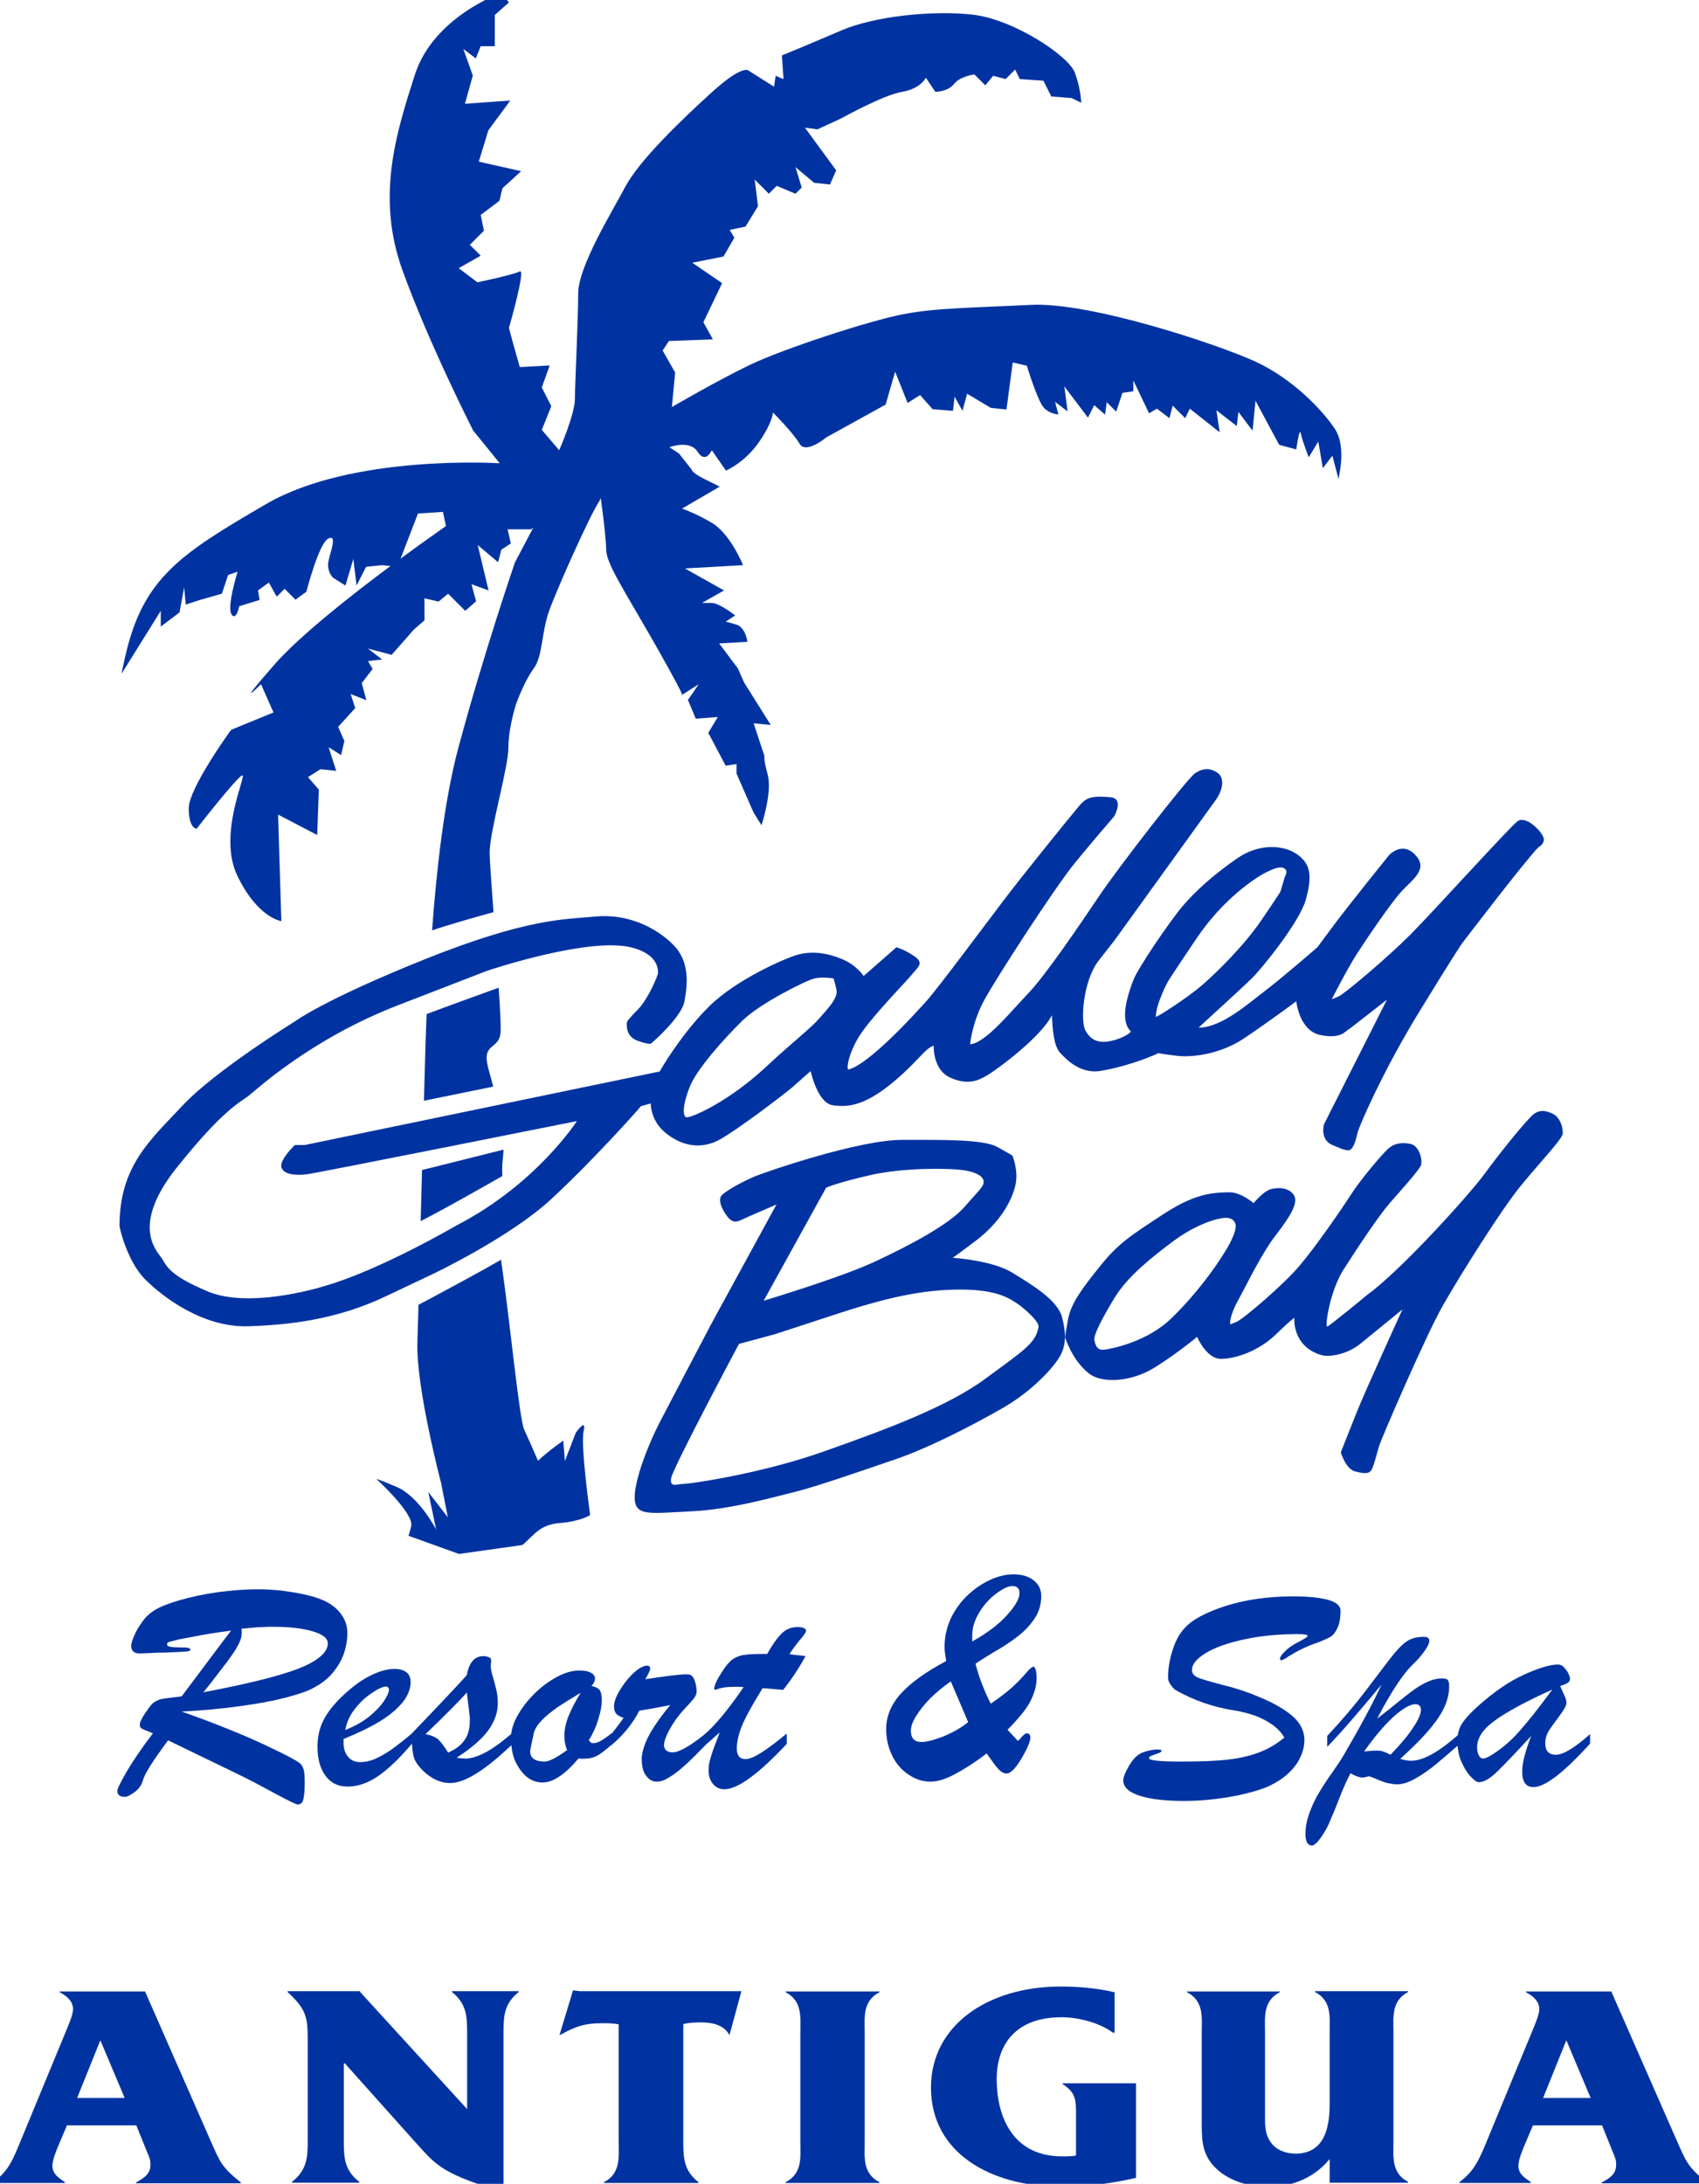
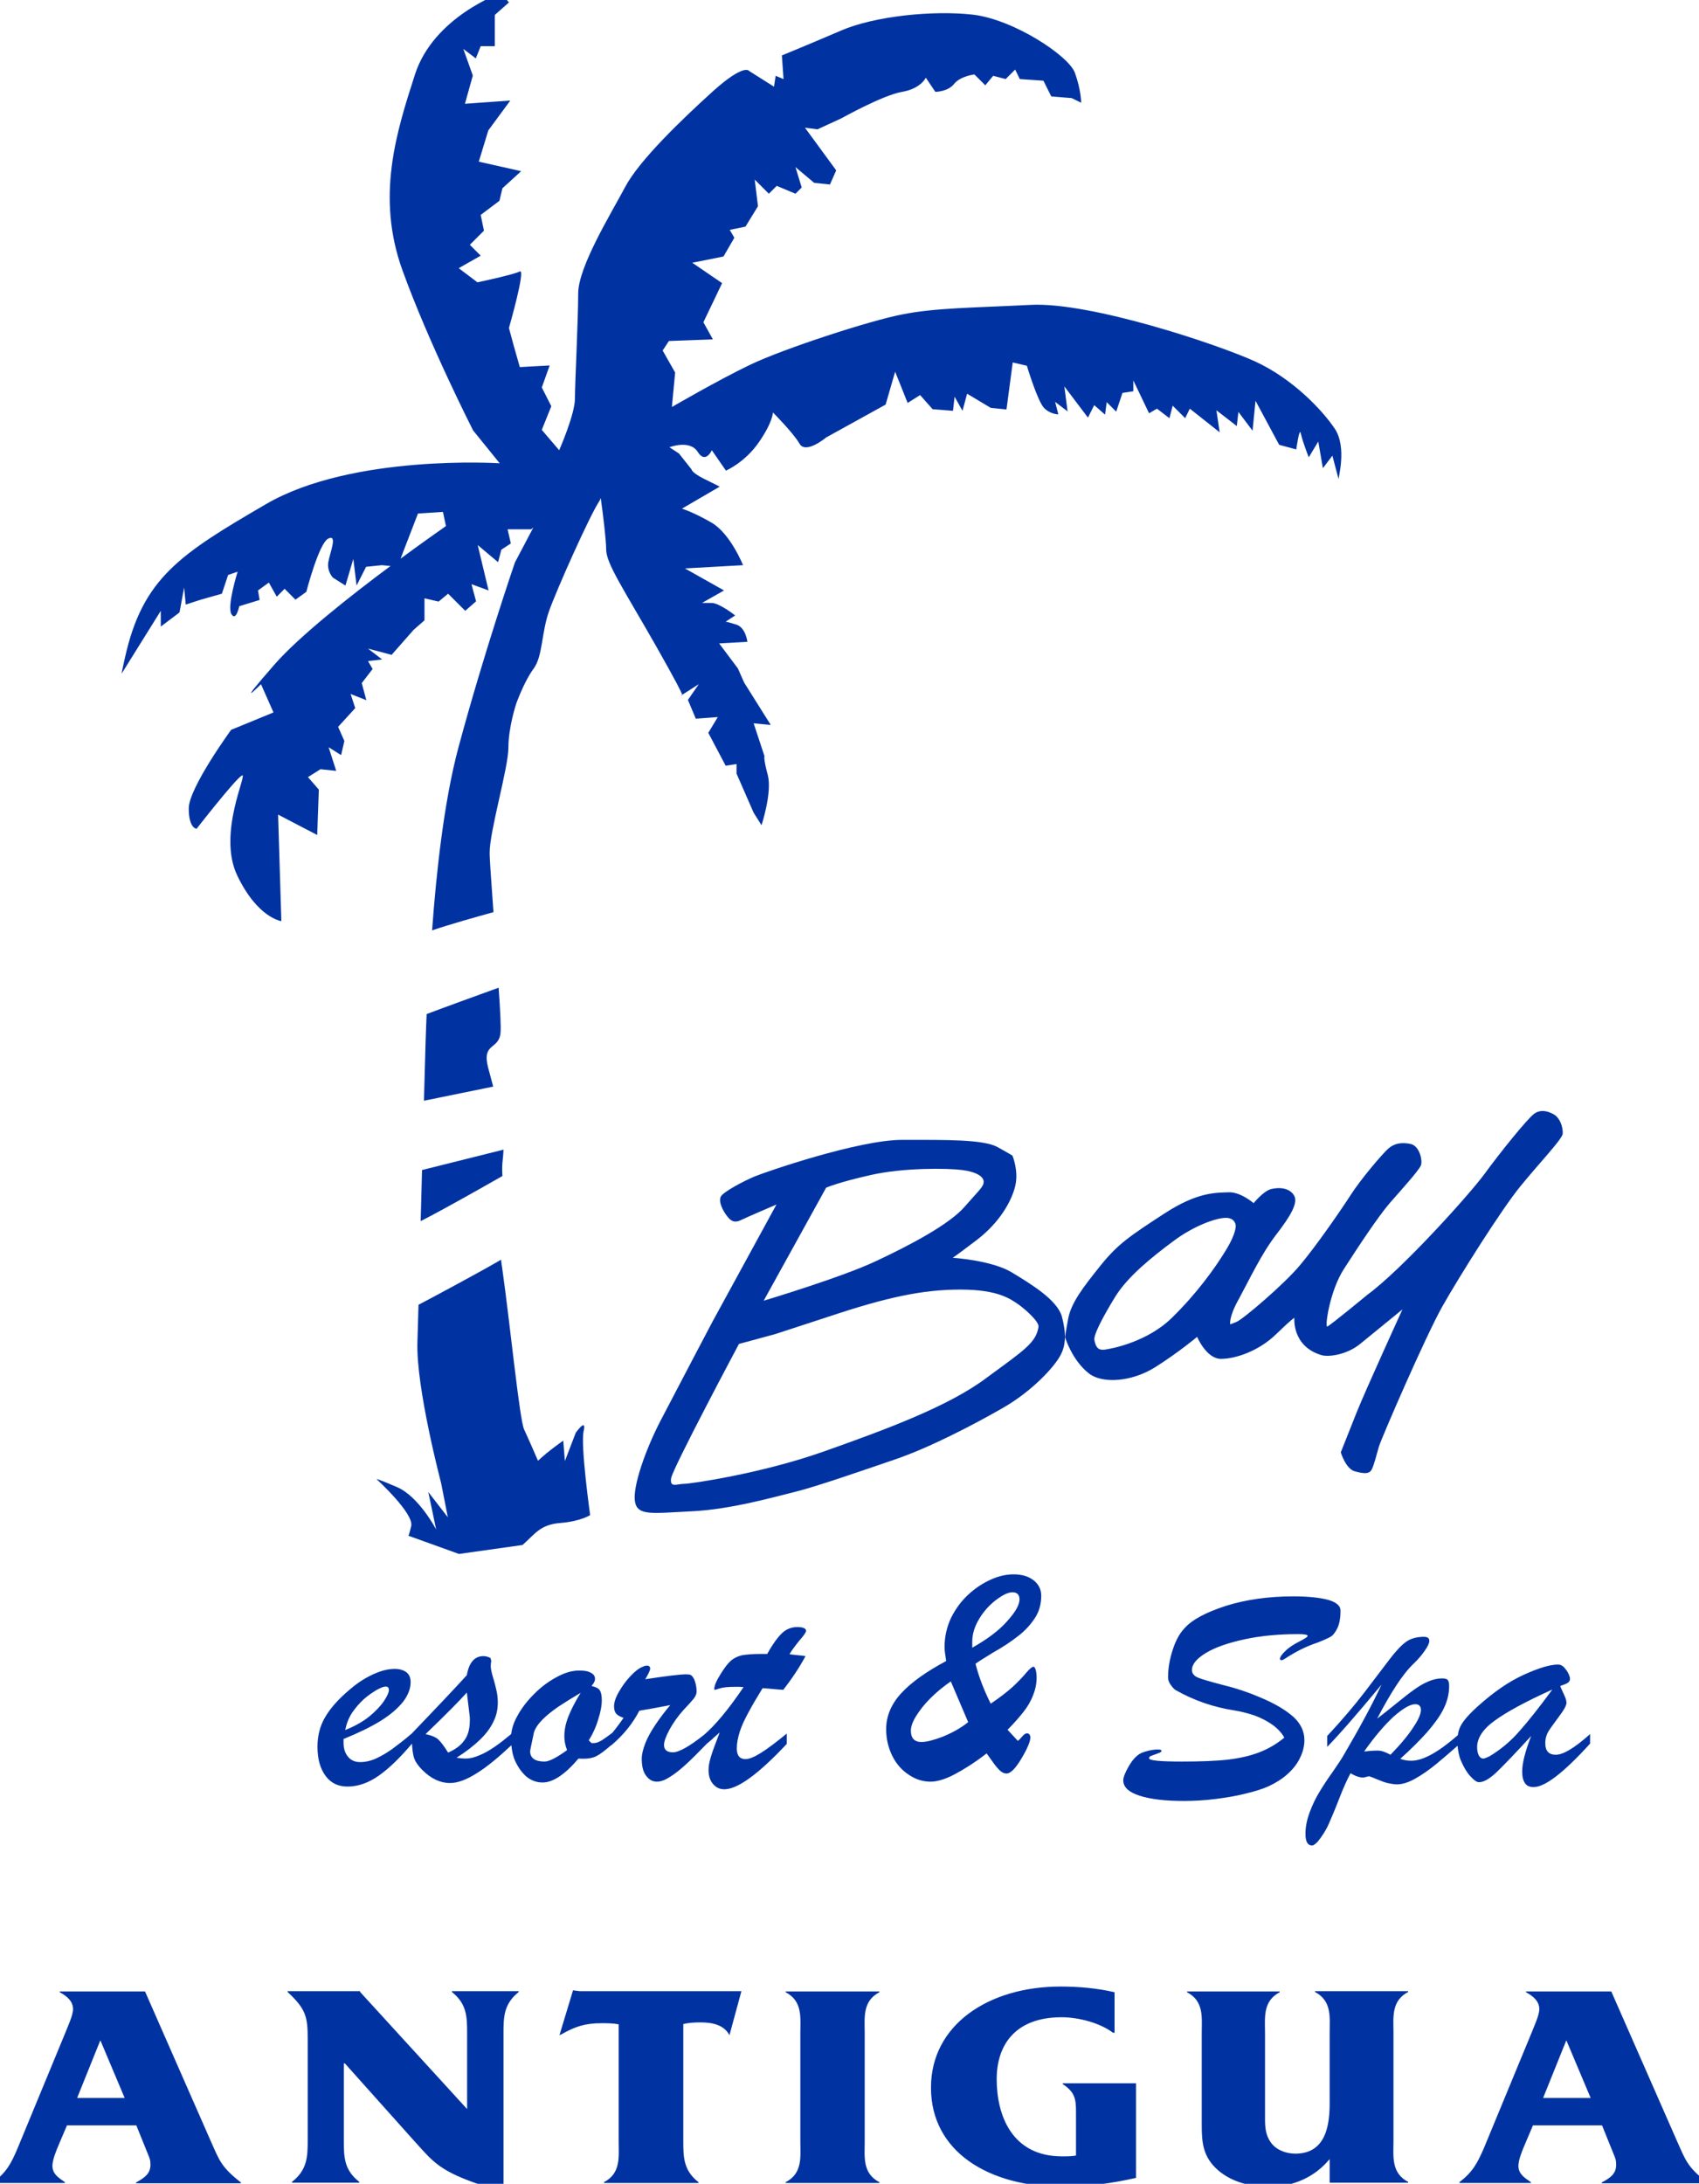
<svg xmlns="http://www.w3.org/2000/svg" viewBox="0 0 625.6 803.7">
  <g fill="#0033a1">
    <path d="M24.7 782.1l-3.1 7.3c-.9 2.1-2.3 5.5-2.3 7.7 0 3 2.3 4.4 4.6 6v.3H-2.4v-.3c4.9-3.8 6.5-6.9 8.8-12.3L24.1 748c.8-2.1 2.8-6.3 2.8-8.6 0-2.9-2.3-4.8-4.9-6.2v-.3h31.4l24.3 55.3c3.1 6.9 3.7 9.3 11 15V803.5H50.1v-.3c2.9-1.6 5.3-3.1 5.3-6.5 0-1.8-.3-2.4-1-4.1l-4.2-10.4H24.7zM37 751h-.1l-8.5 21.1h17.5L37 751zM185.2 805.7c-4.5 0-11.6-2.7-15.4-4.3-9.5-4-11.9-7.6-18.2-14.5L127 759.4h-.4v28.3c0 6.2.1 10.9 5.7 15.3v.3h-24.8v-.3c5.6-4.4 5.8-9.1 5.8-15.3v-37c0-8.3-.5-11.2-7.4-17.6v-.3h26.7v.3l39.4 43.1v-27.8c0-6.2-.1-10.9-5.6-15.3v-.3H191v.3c-5.5 4.4-5.6 9.1-5.6 15.3v57.3zM251.6 787.9c0 6.1.1 10.9 5.6 15.2v.3h-34.8v-.3c6.3-3.3 5.4-9.4 5.4-15V745c-2.2-.4-4.1-.4-6.4-.4-5.9 0-9.6 1.2-14.5 4l-.9.4 5-16.5 2.4.3H273l-4.4 16.2c-1.9-3.6-5.9-4.7-10.5-4.7-2.3 0-4.4.1-6.5.6v43zM318.4 788.2c0 5.6-.9 11.6 5.4 14.9v.3h-34.5v-.3c6.3-3.3 5.4-9.3 5.4-14.9v-40c0-5.6.9-11.7-5.4-15v-.3h34.5v.3c-6.3 3.3-5.4 9.4-5.4 15v40zM418.4 801.5c-8.8 2-18.1 3.3-27.3 3.3-26.7 0-48.3-12.7-48.3-36.5 0-23.1 21.2-37.2 47.7-37.2 6.7 0 13.5.6 19.9 2.1v14.9h-.6c-4.4-3.4-12.3-5.7-18.9-5.7-16.7 0-23.9 9.8-23.9 22.8 0 13.2 5.5 28.4 24.1 28.4 1.7 0 3.5 0 5.1-.3v-15.9c0-4.8-.3-7.4-4.9-10.4v-.3h27v34.8zM489.5 794.7c-5 6.1-12.8 10.1-22.3 10.1-6.9 0-13.7-1.8-18.7-6.1-5.6-4.9-6-10.2-6-16.7v-33.8c0-5.6.9-11.7-5.4-15v-.3h34.1v.3c-6.3 3.3-5.4 9.4-5.4 15v29.3c0 4.2-.3 8.3 2.8 11.8 1.9 2.1 5.1 3.3 8.4 3.3 11.7 0 12.6-11.5 12.6-18.7v-25.8c0-5.6.9-11.7-5.4-15v-.3h34.3v.3c-6.3 3.3-5.4 9.4-5.4 15V788c0 5.6-.9 11.7 5.4 15v.3h-28.9v-8.6zM564.5 782.1l-3.1 7.3c-.9 2.1-2.3 5.5-2.3 7.7 0 3 2.3 4.4 4.6 6v.3h-26.3v-.3c4.9-3.8 6.5-6.9 8.9-12.3L564 748c.8-2.1 2.8-6.3 2.8-8.6 0-2.9-2.3-4.8-4.9-6.2v-.3h31.4l24.3 55.3c3.1 6.9 3.7 9.3 11 15V803.5h-38.8v-.3c3-1.6 5.3-3.1 5.3-6.5 0-1.8-.3-2.4-1-4.1l-4.2-10.4h-25.4zm12.3-31.1h-.1l-8.5 21.1h17.5l-8.9-21.1z" />
  </g>
  <g fill="#0033a1">
    <path d="M214.9 526.7c1.2-5.2-2.9.6-2.9.6l-4 10.4-.6-7.5s-5.4 3.7-9.3 7.4c-1.9-4.4-4.2-9.6-5.1-11.5-1.7-3.5-5.2-39.2-8.1-59.5-.2-1.1-.3-2.1-.4-3-7 4.1-21.5 11.9-30.4 16.6-.2 6.1-.3 10.9-.4 13.6-.6 16.7 8.7 51.9 8.7 51.9l2.5 12.7-7.2-9.3 2.9 13.8s-6.3-12.1-14.4-15.6c-8.1-3.5-7.5-2.9-7.5-2.9s13.9 12.7 12.7 17.3c-.6 2.5-.9 3.3-1 3.5l18.6 6.7 23.4-3.3c4.6-4 6.4-7.5 13.9-8.1 7.5-.6 11-2.9 11-2.9s-3.6-25.7-2.4-30.9zM150.4 565.4h-.1c-.1 0 0 .2.1 0z" />
  </g>
-   <path fill="none" d="M153.9 189l-6.4 16.6c9.6-7.1 16.7-12 16.7-12l-1.1-5.2-9.2.6z" />
  <path fill="#0033a1" d="M491.5 157.8c-4.6-6.9-15.6-18.5-29.4-24.8-13.8-6.3-60.6-21.9-82.5-20.8-21.9 1.1-35.2 1.1-47.3 3.5-12.1 2.3-43.9 12.7-56 18.5-12.1 5.8-28.9 15.6-28.9 15.6l1.2-12.7-4.6-8.1 2.3-3.5 16.2-.6-3.5-6.3 6.9-14.4-11-7.5 11.5-2.3 4-6.9-1.7-2.9 5.8-1.2 4.6-7.5-1.2-9.8 5.2 5.2 2.9-2.9 6.9 2.9 2.3-2.3-2.3-7.5 6.9 5.8 5.8.6 2.3-5.2L296.4 47l4.6.6 8.7-4s15.6-8.7 22.5-9.8c6.9-1.2 8.7-5.2 8.7-5.2l3.5 5.2s4.6 0 6.9-2.9c2.3-2.9 7.5-3.5 7.5-3.5l4 4 2.9-3.5 4.6 1.2 3.5-3.5 1.7 3.5 8.7.6 2.9 5.8 7.5.6 3.5 1.7s0-4.6-2.3-11c-2.3-6.3-22.5-19.6-37.5-21.4-15-1.7-36.4.6-48.5 5.8-12.1 5.2-21.9 9.2-21.9 9.2l.6 8.7-2.9-1.2-.6 4-9.2-5.8s-1.7-2.9-13.3 7.5C251 44 235.4 59 230.2 68.8c-5.2 9.8-17.3 29.4-17.3 39.2 0 9.8-1.2 32.9-1.2 38.7 0 5.8-5.8 19-5.8 19l-6.4-7.5 3.5-8.7-3.5-6.9 2.9-8.1-11 .6-2.3-8.1-1.7-6.3s6.3-21.9 4-20.8c-2.3 1.2-15.6 4-15.6 4l-6.9-5.2 8.1-4.6-4-4 5.2-5.2-1.2-5.8 6.9-5.2 1.1-4.6 6.9-6.3-15.6-3.5 3.5-11.5 8.1-11-16.7 1.2 2.9-10.4-3.5-9.8 4.6 3.5L177 17h5.2V5.5l5.2-4.6-2.9-3.5s-24.8 8.7-31.7 30c-6.9 21.4-14.4 45-4.6 72.1 9.8 27.1 26 58.9 26 58.9l9.8 12.1s-54.2-3.5-86 15c-31.8 18.5-45.5 27.3-52 56.6-1.2 5.2-1.2 5.8-1.2 5.8l14.4-23.1v5.8l6.9-5.2 1.7-9.2.6 6.3 5.2-1.7 8.1-2.3 2.3-6.9 3.5-1.2s-4 12.7-2.3 15.6c1.7 2.9 2.9-2.9 2.9-2.9l7.5-2.3-.6-3.5 4-2.9 2.9 5.2 2.9-2.9 4 4 4-2.9s4.6-17.9 8.1-19.6c3.5-1.7.6 5.2 0 8.6-.6 3.5 1.7 5.8 1.7 5.8l4.6 2.9 2.9-9.8 1.2 9.8 3.5-6.9 5.8-.6 3.2.3c-14.7 10.9-33.4 25.7-42.5 36-16.2 18.5-5.2 7.5-5.2 7.5l4.6 10.4-15.6 6.4S69.5 290 69.5 297.5s2.9 7.5 2.9 7.5 14.4-18.5 16.7-19.6c2.3-1.2-9.2 21.4-1.7 36.9 7.5 15.6 16.2 16.7 16.2 16.7l-1.2-39.2 14.4 7.5.6-16.7-4-4.6 4.6-2.9 5.8.6-2.8-8.7 4.6 2.9 1.2-5.2-2.3-5.2 6.3-6.9-1.7-5.2 5.8 2.3-1.7-6.3 4-5.2-1.7-2.9 5.2-.6-5.2-4 8.7 2.3 8.1-9.2 4-3.5v-8.1l5.2 1.2 3.5-2.9 6.3 6.3 4-3.5-1.7-6.3 6.3 2.3-4-16.7 7.5 6.3 1.2-4.6 3.5-2.3-1.2-5.2h8.7l.8-.7-6.8 12.9s-11.5 33.5-20.8 68.1c-5.4 20.1-8.2 46.7-9.7 67.3 6.8-2.3 16.1-4.9 22.6-6.7-.7-10.2-1.4-18.9-1.4-21.9 0-8.1 6.9-31.2 6.9-38.7 0-7.5 2.9-16.2 2.9-16.2s2.9-8.1 6.3-12.7c3.5-4.6 2.9-13.3 5.8-21.4 2.9-8.1 15-35.2 18.5-40.4.3-.4.3-.8.5-1.1.9 6.4 2 15.6 2 18.9 0 5.2 6.3 14.4 18.5 35.8 7.3 12.9 9.2 16.7 9.5 17.7l6.1-3.9-4 5.8 2.9 6.9 8.1-.6-3.5 5.8 6.4 12.1 4-.6v3.5l6.3 14.4 2.9 4.6s4-12.1 2.3-18.5c-1.7-6.3-1.2-6.9-1.2-6.9l-4-12.1 6.3.6-9.8-15.6-2.3-5.2-6.9-9.2 10.4-.6s-.6-5.2-4-6.3c-3.5-1.1-4-1.1-4-1.1l3.5-2.3s-5.8-4.6-8.7-4.6h-3.5l8.1-4.6-14.4-8.1 21.4-1.2s-4.6-11.5-11.5-15.6c-6.9-4-11-5.2-11-5.2l13.9-8.1s-1.1-.6-5.8-2.9c-4.6-2.3-4.6-3.5-4.6-3.5l-4.6-5.8-3.5-2.3s7.5-2.9 10.4 1.7c2.9 4.6 5.2-.6 5.2-.6l5.2 7.5s6.9-2.9 12.1-10.4c5.2-7.5 5.2-11 5.2-11s7.5 7.5 9.8 11.5c2.3 4 9.8-2.3 9.8-2.3l21.9-12.1 3.5-12.1 4.6 11.5 4.6-2.9 4.6 5.2 7.5.6.6-5.2 2.9 5.2 1.7-6.3 8.7 5.2 5.8.6 2.3-17.3 5.2 1.2s4 13.3 6.4 15.6c2.3 2.3 5.2 2.3 5.2 2.3l-1.2-4.6 4.6 3.5-1.2-9.2 8.7 11.5 2.3-4.6 4 3.5.6-4.6 3.5 3.5 2.3-6.9 4-.6v-4l5.8 12.1 2.9-1.7 4.6 3.5 1.2-4.6 4.6 4.6 1.7-3.5 11 8.7-1.2-8.1 7.5 5.8.6-5.2 5.2 6.9 1.1-11 8.7 16.2 6.3 1.7s1.2-8.7 1.7-5.8c.6 2.9 2.9 8.7 2.9 8.7l3.5-5.8 1.7 9.8 3.5-4.6 2.3 8.7c-.3-.1 3.2-11.6-1.4-18.6zm-344 47.8l6.4-16.6 9.2-.6 1.1 5.2c.1 0-7.1 4.9-16.7 12z" />
  <path fill="#0033a1" d="M251.1 255.8l-.2.1c-.1 0 .4.6.2-.1z" />
  <g fill="#0033a1">
    <path d="M181.6 399.9c-.6-2.4-1.3-4.8-1.9-7.1-2.3-9.2 4-6.3 4.6-12.7.2-2-.1-8.4-.7-16.6-8 2.9-18.8 6.8-26.5 9.7-.2 3.7-.6 16.2-1 31.9l25.5-5.2zM185.4 423.1l-30 7.5c-.2 6.3-.3 12.7-.5 18.8 8.3-4.2 22.9-12.5 30.1-16.6-.3-4.7.2-5.2.4-9.7z" />
  </g>
  <g>
-     <path fill="none" d="M464.3 339c6.5-9.4 7.2-10.8 7.2-10.8l1.6-5.4s1.3-2.3-.2-3.1c-1.6-.9-3.8 0-7 1.6s-15.3 9.2-25.4 24.3c-10.1 15.1-10.6 16-10.6 16s-4.3 8.1-4.3 12.8c0 .5 11.7-7 17.1-11.7 5.4-4.8 15.1-14.2 21.6-23.7zM355.2 444c5.6-6.5 7-7.4 7-9.2 0-1.8-2.5-3.6-7.9-4.3-5.4-.7-21.4-.9-33.5 1.8-12.2 2.7-16.6 4.7-16.6 4.7l-22.9 41.6s29-8.8 41.4-14.6c12.3-5.8 26.9-13.4 32.5-20zM252.7 411.2c1.3.5 15.3-5.4 29.5-18.7 9.9-9.3 16-13.7 19.3-17.5 3.4-3.8 7.2-7.7 6.5-10.8-.7-3.1-1.1-4.1-1.1-4.1s-3.8-.7-7 0-20 9.2-26.3 15.3c-6.3 6.1-16.9 17.8-19.6 24.5-2.7 6.8-2.7 10.8-1.3 11.3zM375 480.2c-3.2-2.2-7.7-5.6-21.6-5.6-13.9 0-27.2 2.9-47.7 9.7l-20.5 6.7-13.3 3.6s-24.5 45.9-25 49.5c-.4 3.6 2.2 2 4.7 2s28.6-3.8 51.5-11.9c22.9-8.1 45.9-16.6 59.8-27 13.9-10.4 18.4-13.1 19.1-18.9.4-1.8-3.8-5.8-7-8.1zM454.9 451s-.2-2.7-3.6-2.7-11.5 2.7-19.4 8.6c-7.9 5.8-16.6 12.8-21.4 20.5-4.7 7.6-8.1 14.2-7.6 16 .5 1.8.9 3.8 3.8 3.4 2.9-.5 15.7-2.9 24.7-11.7 9-8.8 15.7-18 19.8-24.7 4.1-6.9 3.7-9.4 3.7-9.4z" />
    <path fill="#0033a1" d="M572.1 410.1c-2-1.1-4.7-2-7.2-.2s-12.8 14.6-18.4 22.3c-5.6 7.6-30.4 35.1-43 44.3 0 0-13.9 11.5-14.8 11.7-.9.2.9-13 6.1-21.1 5.2-8.1 12.6-19.3 16.9-24.3 4.3-4.9 10.8-12.1 11.5-13.9.7-1.8-.5-7.2-3.8-7.9-3.4-.7-6.1-.2-8.3 1.8-2.2 2-9.9 11-13.7 16.9-3.8 5.9-12.8 18.9-18.7 25.9-5.8 7-21.1 20-23.4 20.9l-2.3.9s-.7-2.5 3.2-9.4c3.8-7 8.3-16.6 13.7-23.6 5.4-7 8.3-11.9 6.5-14.6-1.8-2.7-5.4-2.9-8.3-2.2-2.9.7-6.5 5.2-6.5 5.2s-4.9-4.3-9.4-4c-4.5.2-11.2-.2-23.6 7.9-12.4 8.1-16.9 11-23.4 19.1-6.5 8.1-10.8 13.7-11.9 19.6-1.1 5.9-1.1 6.8-1.1 6.8s2.5 8.4 8.8 13.3c4.9 3.8 15.7 3.1 24.3-2.3 8.6-5.4 15.5-11.2 15.5-11.2s3.4 8.1 8.8 8.1 13.9-2.9 20.2-9c6.3-6.1 6.8-6.1 6.8-6.1s-1 10.4 9.9 13.7c2.5.8 9.2 0 14.2-4 4.9-4 15.7-12.8 15.7-12.8s-13.5 29.5-16.9 38c-3.4 8.5-5.8 14.6-5.8 14.6s1.8 6.1 5.2 7c3.4.9 5.4 1.1 6.3-.9.9-2 1.6-5 2.5-8.1.9-3.1 17.3-40.9 23.4-51.7 6.1-10.8 21.6-35.5 28.8-44.3 7.2-8.8 14.8-16.7 15.5-19.1.2-3.1-1.3-6.2-3.3-7.3zM431.5 485c-9 8.8-21.8 11.3-24.7 11.7-2.9.4-3.4-1.6-3.8-3.4-.5-1.8 2.9-8.3 7.6-16 4.7-7.6 13.5-14.6 21.4-20.5 7.9-5.9 16-8.6 19.4-8.6 3.4 0 3.6 2.7 3.6 2.7s.5 2.5-3.6 9.2c-4.2 6.9-10.9 16.1-19.9 24.9z" />
    <path fill="#0033a1" d="M372.6 468.3c-7.4-4.5-21.8-5.4-21.8-5.4s.2 0 8.8-6.5c8.5-6.5 12.8-14.2 14.2-19.8 1.4-5.6-1-11.3-1-11.3s-.2-.2-5.4-3.1-19-2.7-35.2-2.7c-16.2 0-50.6 11.9-54.4 13.5-3.8 1.6-11.5 5.6-12.4 7.4-.9 1.8.7 5.2 2.5 7.4 1.8 2.3 3.4 2 5.2 1.1 1.8-.9 12.8-5.6 12.8-5.6l-23.6 43.2s-13.5 25.6-19.1 36.4c-5.6 10.8-10.3 24.3-9.4 29.7.9 5.4 6.3 4.3 20.9 3.6 14.6-.7 30.8-5.4 38.2-7.2 7.4-1.8 24.1-7.6 36.7-11.9 12.6-4.3 28.6-12.6 39.6-18.9 11-6.3 18.9-15.1 21.1-19.1 2.3-4 2.3-8.5.7-14.6-1.8-6.1-11-11.7-18.4-16.2zm-68.4-31.2s4.5-2 16.6-4.7c12.1-2.7 28.1-2.5 33.5-1.8 5.4.7 7.9 2.5 7.9 4.3 0 1.8-1.3 2.7-7 9.2-5.6 6.5-20.2 14.2-32.6 20-12.4 5.9-41.4 14.6-41.4 14.6l23-41.6zm58.9 70.1c-13.9 10.4-36.9 18.9-59.8 27-22.9 8.1-49 11.9-51.5 11.9s-5.2 1.6-4.7-2 25-49.5 25-49.5l13.3-3.6 20.5-6.7c20.5-6.8 33.7-9.7 47.7-9.7 13.9 0 18.4 3.4 21.6 5.6 3.1 2.3 7.4 6.3 7.2 8.1-.9 5.9-5.3 8.6-19.3 18.9z" />
-     <path fill="#0033a1" d="M236 407.1l3.6-1c.2 4.5 2.3 9.5 8.8 13.1 4 2.3 10.1 3.8 16.6.2 6.5-3.6 22.9-16 26.8-19.3 3.8-3.4 6.7-5.9 6.7-5.9s2.5 11.9 8.3 12.6c5.9.7 14.2 1 32.5-18.5 3.4-3.6 4.5-3.4 4.5-3.4s-.4 8.8 6.1 11.7c6.5 2.9 10.3 1.1 13.7-.9 3.4-2 19.6-13.9 23.7-22 .2-.5-.1 10.4 3 13.7 3.1 3.4 8.1 7.9 15.1 6.7 7-1.1 16.6-4.3 21.1-6.5 0 0 5.4.9 8.5 1.1 3.2.2 13.5-.2 23-6.5 9.4-6.3 19.3-13.7 19.3-13.7s1.1 10.8 8.8 12.4c7.7 1.6 9.2-1.4 10.4-2 1.1-.7 14.2-11 14.2-11l-23.2 45.9s-1.6 5.6 3.1 7.6 6.3 2.7 7.4.9c1.1-1.8 1.3-3.2 1.8-5.2.4-2 9.2-22.7 23.2-45.4 13.9-22.7 15.5-24.7 15.5-24.7s23.2-30.4 27.9-35.1c.2-.2 2.9-1.6 1.8-4-1.1-2.5-6.5-7.9-9.5-5.6-2.9 2.2-30.4 32.6-39.3 41.6-9 9-24.1 21.6-26.3 22.7-2.3 1.1-2.7 1.1-2.7 1.1s5.6-11 9.2-16.6c3.6-5.6 12.6-18.9 16.6-23.2 4-4.3 9.9-8.1 4.9-13.3-4.9-5.2-9.7.2-9.7.2s-16 19.8-21.1 26.8l-5.2 7S472 360 465.5 364.9c-6.5 5-16 13.3-24.1 13.3-.2 0 16-14.6 19.8-18.4 3.8-3.8 17.3-20.5 19.6-28.6 2.2-8.1 2.2-12.8-2.9-16.6-5.2-3.8-14.4-4.3-22.5 1.4-8.1 5.6-14.8 11.5-19.8 17.3-5 5.9-16.9 23.4-18.4 27.7-1.6 4.3-5.2 14.2-.9 18.5.5.4-2.9 2.7-7.2 3.6-4.3.9-7.3 0-9.4-3.8-2-3.6-.8-18.5 4.8-25.7 5.6-7.2 5.8-7.4 5.8-7.4s34.9-48.4 37.3-51.7c2.5-3.4 3.6-8.1.7-10.1-2.9-2-5.6-1.6-8.3.2-2.7 1.8-27.9 34.2-35.3 45.2-7.4 11-20 29.5-26.1 35.8-6.1 6.3-15.7 18.4-21.4 18.7 0 0 .7-7.9 5.2-16.2 4.5-8.3 26.1-41.6 33.3-50.4 7.2-8.8 14.6-17.3 14.6-17.3s3.7-6.5-1.4-7c-7.9-.7-9.2.5-11.7 3.4s-21.6 26.5-27.9 34.9c-6.3 8.3-24.1 32.2-27.9 36.4-3.8 4.3-21.1 23.4-28.9 25.5-1.1.3 0-7 5.2-14.2 5.2-7.2 16.2-18.4 18.2-20.9s4.5-4 .9-6.5-6.7-3.4-6.7-3.4L318 359.2s-2.5-4-8.1-6.3-11-2.9-16-1.6c-5 1.4-22.7 9.2-32.6 18.9-8.5 8.3-15.7 19.4-18.5 24.3l-.2-.1-130.4 27h-3.6s-5.6 5.2-5 8.1c.7 2.9 5.6 3.1 9.2 2.7 3.6-.4 99.6-19.6 99.6-19.6s-14.8 23.2-44.5 38.5c0 0-27.4 16-47.7 22-4.5 1.4-28.6 8.3-43.4 2.3-14.8-6.1-15.5-9.7-17.3-12.4-1.8-2.7-11.5-11.9 5.6-33.3s23.4-24.1 26.3-26.3c2.9-2.2 22.7-20.9 55.3-33.5l32.6-12.6s32.6-11 49.7-9.2c4.3.4 13.3 2.6 13.3 9.9 0 1.1-3.8 9.9-7.4 13.5-3.6 3.6-4 4.5-4 4.5s-1.1 5.2 3.8 7c4.9 1.8 5.2.9 5.2.9s11-9.4 12.1-15.3c1.1-5.9 2.2-14.6-4.1-20.9-6.3-6.3-16.6-11.5-28.6-10.4-11.9 1.1-25.2.7-62.8 15.7-37.6 15.1-47.9 22.9-47.9 22.9s-29.5 18.2-41.4 31C55.4 419.5 44 429.1 44 451.2c0 .5 2.7 12.8 9.4 19.6 6.7 6.7 21.4 17.8 38 17.3s33.5-2.9 50.6-11l17.1-8.1s28.6-13.5 44.1-27.9c15.5-14.4 31-31.9 31-31.9l1.8-2.1zm193.9-45.6s.4-.9 10.6-16c10.1-15.1 22.3-22.7 25.4-24.3 3.2-1.6 5.4-2.5 7-1.6 1.6.9.2 3.1.2 3.1l-1.6 5.4s-.7 1.3-7.2 10.8c-6.5 9.4-16.2 18.9-21.6 23.6-5.4 4.7-17.1 12.2-17.1 11.7 0-4.6 4.3-12.7 4.3-12.7zM254 399.9c2.7-6.7 13.3-18.4 19.6-24.5 6.3-6.1 23.2-14.6 26.3-15.3 3.2-.7 7 0 7 0s.4.9 1.1 4.1c.7 3.1-3.2 7-6.5 10.8-3.4 3.8-9.4 8.3-19.3 17.5-14.2 13.3-28.1 19.1-29.5 18.7-1.4-.5-1.4-4.5 1.3-11.3z" />
  </g>
  <g>
    <path fill="none" d="M370.9 594.4c3-3.4 4.6-6.1 4.6-8.1 0-1.7-.9-2.6-2.6-2.6-1.6 0-3.6.9-6 2.8-2.4 1.8-4.5 4.1-6.2 6.9-1.7 2.8-2.6 5.6-2.6 8.4v2.3c5.4-3.1 9.7-6.3 12.8-9.7zM342.7 625c-2.2 2.2-3.9 4.4-5.2 6.5-1.3 2.1-1.9 3.9-1.9 5.3 0 2.8 1.3 4.2 3.9 4.2 1.9 0 4.4-.6 7.7-1.9 3.2-1.2 6.4-3 9.7-5.4-1.7-3.9-3.8-8.9-6.4-15-3.1 2-5.6 4.1-7.8 6.3zM141.5 626c1.2-1.8 1.8-3.1 1.8-4 0-.9-.4-1.3-1.2-1.3-.7 0-1.8.4-3.4 1.3-1.6.9-3.1 2-4.7 3.4s-3 3.1-4.3 5c-1.3 1.9-2.1 4-2.5 6.2 3.5-1.3 6.4-3 8.9-5 2.4-1.9 4.2-3.8 5.4-5.6zM199.8 633c-1.6 1.6-2.6 3.2-3.2 4.8-1 4.3-1.4 6.5-1.4 6.9 0 2.5 1.8 3.8 5.3 3.8 1.6 0 4.4-1.4 8.3-4.2-.7-1.8-1-3.5-1-5.1 0-2.4.5-4.8 1.5-7.3s2.5-5.3 4.4-8.6c-3.2 1.9-5.9 3.6-8.2 5.1-2.2 1.4-4.1 3-5.7 4.6zM523.3 629.4c0-1.4-.7-2.1-2.1-2.1-1.9 0-4.6 1.6-8.1 4.7s-7 7.4-10.7 12.7c2.8-.3 4.7-.4 5.7-.3 1 .1 2.3.6 4 1.5 3.8-3.9 6.6-7.3 8.5-10.1 1.8-2.8 2.7-5 2.7-6.4zM550.1 633.3c-4.2 3.2-6.4 6.4-6.4 9.7 0 1.2.2 2.2.6 3 .4.8 1 1.2 1.7 1.2.4 0 1.2-.3 2.2-.8 4-2.4 7.7-5.4 11-9.2 3.3-3.8 7.3-8.9 12-15.4-9.7 4.5-16.8 8.3-21.1 11.5zM109.6 614.3c3.7-1.4 6.5-2.9 8.3-4.5 1.9-1.6 2.8-3.2 2.8-4.9 0-1.9-2-3.4-5.8-4.5-3.9-1.1-8.7-1.6-14.3-1.6-1.1 0-2.4 0-3.7.1-1.3.1-2.8.2-4.6.3-1.8.2-2.9.3-3.4.3 0 .3.1.5.1.7v1c0 1.1-.3 2.3-1 3.7-.7 1.4-1.5 2.8-2.6 4.3s-2.6 3.6-4.7 6.3c-2.1 2.7-4 5.2-5.8 7.5 8.1-1.5 14.9-3 20.6-4.4 5.8-1.5 10.4-2.9 14.1-4.3zM173.1 633.1v-1c0-.3-.1-.6-.1-.9l-1-8.3c-2.4 2.7-7.5 7.8-15.2 15.3 2.3.5 3.9 1.2 4.7 2 .8.8 2 2.4 3.6 4.8 2.6-1.1 4.6-2.5 6-4.4 1.3-1.8 2-4.4 2-7.5z" />
-     <path fill="#0033a1" d="M105.1 624.8c4.5-1.2 7.9-2.3 10.1-3.5 2.7-1.4 5.1-3.1 7-5.3 1.9-2.2 3.4-4.6 4.3-7.1.9-2.6 1.4-5.2 1.4-7.9 0-2.8-.9-5.3-2.8-7.6s-4.5-4-8-5.2c-1.3-.5-3.2-1-5.5-1.5s-4.9-.9-7.8-1.3c-2.9-.3-5.8-.5-8.8-.5-4.9 0-9.9.4-15 1.1-5 .7-9.6 1.7-13.8 2.9-4.1 1.2-7.2 2.4-9.1 3.6-1.7 1-3.3 2.4-4.6 4.2-1.3 1.8-2.4 3.6-3.1 5.3-.7 1.7-1.1 2.9-1.1 3.6 0 .9.2 1.6.7 2.1.5.5 1.2.8 2.1.8.6 0 1.8 0 3.5-.1s3.7-.2 6.2-.2c4.3-.2 7-.3 7.9-.4.9-.1 1.4-.3 1.4-.7 0-.3-.4-.6-1.1-.7-.7-.1-1.7-.1-3-.1s-2.4-.1-3.2-.2c-.8-.2-1.3-.4-1.3-.9s.3-.8 1-1c.7-.2 1.9-.5 3.6-.9 1.7-.3 3.8-.7 6.4-1.2 2.4-.5 6.6-1.2 12.6-2-2 2.6-4.8 6.3-8.3 11-3.5 4.7-6.8 9.1-9.9 13.2-3.7.5-6 .7-6.8.9-.8.1-1.6.3-2.3.7-.7.3-1.4.8-1.9 1.3-.5.6-1.3 1.6-2.4 3.2-1.2 1.8-1.9 3.2-2 4-.1.9.1 1.4.6 1.7.5.3 1.9.9 4.2 1.8-4.1 5.4-7.3 10.1-9.6 14-2.3 4-3.5 6.4-3.5 7.2 0 1.5 1 2.2 2.9 2.2.7 0 1.8-.6 3.4-1.7 1.6-1.2 2.6-2.6 3.1-4.3.6-2.4 3.7-7.3 9.3-14.8L83.6 651c4.6 2.2 8 3.9 10.1 5 2.1 1.1 4.5 2.4 7.1 3.8 2.6 1.4 4.7 2.5 6.1 3.2 1.5.7 2.4 1.1 2.7 1.1 1.1 0 1.8-.6 2.1-1.9.3-1.3.5-3.2.5-5.9 0-2.4-.1-4-.4-5.1-.3-1-.8-1.9-1.7-2.5-.8-.6-2.7-1.7-5.5-3.1-2-1-4.7-2.3-8.3-4-3.5-1.6-7.8-3.5-12.9-5.5-5.1-2.1-10.6-4.1-16.5-6.2 7.9-.4 15.1-1.1 21.5-2 6.7-.9 12.1-1.9 16.7-3.1zm-24.4-9.4c2.1-2.7 3.7-4.8 4.7-6.3 1.1-1.5 1.9-2.9 2.6-4.3.7-1.4 1-2.6 1-3.7v-1c0-.2-.1-.5-.1-.7.5 0 1.6-.1 3.4-.3 1.8-.2 3.3-.3 4.6-.3 1.3-.1 2.5-.1 3.7-.1 5.6 0 10.4.5 14.3 1.6 3.9 1.1 5.8 2.6 5.8 4.5 0 1.7-.9 3.3-2.8 4.9-1.9 1.6-4.6 3.1-8.3 4.5-3.7 1.4-8.4 2.8-14.1 4.2-5.7 1.4-12.6 2.9-20.6 4.4 1.8-2.2 3.7-4.6 5.8-7.4z" />
-     <path fill="#0033a1" d="M296.8 600.2c0-.9-1.1-1.4-3.2-1.4s-4 .7-5.6 2.2c-1.6 1.5-3.5 4.1-5.5 7.7H280c-3 0-5.2.2-6.9.5-1.6.4-3 1.1-4.1 2.1-1.1 1-2.3 2.6-3.6 4.7-1.6 2.5-2.4 4.4-2.4 5.6 0 .2.1.3.2.3.2 0 .4-.1.8-.2s.8-.3 1.3-.4c1.1-.3 2.8-.5 5.1-.5h1.8c.5 0 1 .1 1.6.1-5.7 8.4-10.6 14.2-14.6 17.6-5.3 4.2-9.2 6.4-11.4 6.4-2.2 0-3.3-.9-3.3-2.7 0-1.3.7-3.2 2.1-5.8 1.4-2.5 3.1-4.9 5.1-7.1 1.7-1.8 2.9-3.1 3.7-4.1.7-.9 1.1-1.8 1.1-2.6 0-1.3-.2-2.5-.6-3.8-.4-1.3-1-2-1.6-2.4-.3-.1-.9-.2-1.7-.2-2.1 0-7.1.6-15 1.8 1.2-2 1.8-3.3 1.8-3.9 0-.7-.4-1.1-1.1-1.1-.5 0-1 .1-1.6.4-1.4.5-2.9 1.7-4.6 3.5-1.7 1.8-3.1 3.8-4.3 5.9-1.2 2.1-1.7 3.8-1.7 5.2 0 1.2.3 2.1.8 2.7.6.6 1.4 1.1 2.7 1.5-1 1.5-2.4 3.4-4.1 5.5-1.6 1.2-2.7 2-3.2 2.3-.5.4-1.1.7-1.7 1-.6.3-1.3.5-1.9.5h-.9l-1-1c1.5-2.4 2.7-5 3.5-7.8.9-2.8 1.3-5.1 1.3-6.9 0-1.9-.3-3.1-.8-3.8-.5-.7-1.5-1.2-3-1.5.9-1 1.3-1.9 1.3-2.6 0-1-.5-1.8-1.6-2.3-1-.6-2.5-.8-4.3-.8-2.5 0-5.3.8-8.2 2.4-3 1.6-5.7 3.6-8.3 6.2-2.6 2.6-4.7 5.3-6.3 8.3-1.3 2.3-1.9 4.5-2.2 6.5-2.3 1.9-4.3 3.5-6.1 4.7-1.9 1.3-3.8 2.4-5.6 3.1-1.8.8-3.5 1.2-5.1 1.2-.8 0-1.9-.1-3.3-.3 3.5-2.2 6.3-4.4 8.5-6.5 2.2-2.1 3.9-4.3 5-6.6 1.2-2.3 1.7-4.7 1.7-7.2 0-1.7-.2-3.2-.5-4.5-.3-1.3-.7-3-1.3-4.9-.6-2-.8-3.3-.8-4 0-.8.1-1.5.2-1.9l-.3-1.1c-.9-.5-1.8-.7-2.6-.7-3.2 0-5.3 2.3-6.1 7-3.7 4.1-10.5 11.3-20.3 21.5-2.8 2.4-5.3 4.3-7.2 5.7-2 1.4-4 2.6-6 3.5-2 .9-4 1.3-5.8 1.3-1.8 0-3.3-.6-4.4-1.9-1.1-1.3-1.7-3-1.7-5.2V640c5.4-2.2 10-4.4 13.7-6.7 3.7-2.3 6.4-4.7 8.3-7.1 1.8-2.4 2.7-4.8 2.7-7.1 0-1.6-.5-2.9-1.6-3.7-1.1-.8-2.5-1.2-4.3-1.2-2.3 0-4.8.6-7.7 1.9-2.9 1.3-5.8 3.1-8.7 5.6-4.3 3.6-7.3 7-9.2 10.3-1.9 3.2-2.8 6.9-2.8 10.8 0 4.6 1 8.1 3 10.8s4.7 3.9 8.1 3.9c3.9 0 7.8-1.4 11.6-4.1 3.8-2.7 7.8-6.6 12.1-11.7.1 1.9.3 3.5.6 4.7.4 1.7 1.6 3.4 3.4 5.2 3.1 3 6.4 4.6 10 4.6 2.8 0 6.1-1.2 10-3.7 3.7-2.3 7.9-5.8 12.6-10.2.2 2.1.6 4.1 1.4 5.8 1.1 2.4 2.5 4.3 4.2 5.8 1.8 1.4 3.7 2.1 5.9 2.1 3.8 0 8.2-2.9 13.2-8.8 2.9.2 5.1-.1 6.6-.9 1.4-.7 3.2-2.1 5.4-4v.1c4.5-3.8 8-8.1 10.4-12.8.8-.1 2-.4 3.5-.6 1.5-.3 2.9-.5 4.3-.8 1.3-.2 2.6-.5 3.6-.7-2 2.4-3.9 4.9-5.5 7.3-1.6 2.4-2.9 4.7-3.7 6.8-.8 2.1-1.3 4-1.3 5.6 0 2.8.5 4.9 1.6 6.3 1.1 1.5 2.4 2.2 4 2.2 1.4 0 3-.6 4.7-1.7 1.8-1.1 3.7-2.6 5.8-4.5 2.1-1.9 4.7-4.5 7.9-7.8.2-.2.4-.3.6-.5.5-.4.9-.8 1.3-1.1.4-.4.8-.8 1.3-1.2.5-.4 1-.9 1.5-1.3-1.5 3.9-2.6 6.8-3.2 8.8-.6 1.9-.9 3.6-.9 5 0 2.1.5 3.8 1.6 5.1 1.1 1.3 2.4 2 4.2 2 4.9 0 12.6-5.6 23-16.7V638c-3.9 3.2-7.1 5.6-9.5 7.1-2.4 1.5-4.3 2.3-5.7 2.3-2.1 0-3.2-1.3-3.2-3.9 0-1.9.4-4 1.1-6.2.7-2.2 1.8-4.5 3.2-7.1 1.4-2.6 3.1-5.5 5.2-8.9 1.1.1 2 .1 2.7.2.7.1 1.5.1 2.2.2.7.1 1.6.1 2.7.2 3.3-4.2 6-8.3 8.2-12.4-.6-.1-1.4-.2-2.4-.3-1-.1-2.2-.2-3.5-.4.8-1.4 2.1-3.1 3.7-5.1 1.6-1.8 2.4-3 2.4-3.5zm-167.2 30.2c1.3-1.9 2.7-3.5 4.3-5 1.6-1.4 3.2-2.5 4.7-3.4 1.6-.9 2.7-1.3 3.4-1.3.8 0 1.2.4 1.2 1.3 0 .8-.6 2.2-1.8 4-1.2 1.8-3 3.7-5.4 5.7-2.5 2-5.4 3.6-8.9 5 .5-2.4 1.3-4.4 2.5-6.3zM165 645c-1.5-2.4-2.7-4-3.6-4.8-.8-.8-2.4-1.5-4.7-2 7.8-7.5 12.9-12.7 15.2-15.3l1 8.3c0 .3.1.6.1.9v1c0 3.2-.7 5.7-2.1 7.5-1.3 1.8-3.3 3.3-5.9 4.4zm44.3-13.3c-1 2.5-1.5 4.9-1.5 7.3 0 1.6.3 3.3 1 5.1-3.9 2.8-6.6 4.2-8.3 4.2-3.5 0-5.3-1.3-5.3-3.8 0-.3.5-2.6 1.4-6.9.5-1.6 1.6-3.2 3.2-4.8 1.6-1.6 3.5-3.1 5.8-4.7 2.3-1.5 5-3.2 8.2-5.1-2.1 3.4-3.5 6.2-4.5 8.7zM374.9 602.1c2.5-1.9 4.5-4.1 6.1-6.5 1.6-2.4 2.4-5.2 2.4-8.3 0-2.3-.9-4.2-2.8-5.7s-4.4-2.2-7.4-2.2c-2.6 0-5.4.6-8.3 1.9-2.9 1.3-5.7 3.1-8.3 5.5-2.6 2.4-4.7 5.2-6.4 8.6-1.6 3.4-2.4 7-2.4 10.8 0 1 .2 2.7.6 5.1-7.3 3.9-12.8 7.8-16.5 11.8-3.7 4-5.6 8.4-5.6 13.3 0 3.6.8 6.9 2.3 9.9 1.5 3 3.6 5.3 6.1 6.9 2.5 1.7 5.2 2.5 7.9 2.5 2.5 0 5.5-.9 8.9-2.7 3.4-1.8 7.4-4.3 11.8-7.7.7 1 1.5 2.1 2.5 3.5s1.9 2.4 2.6 3c.7.6 1.5.9 2.2.9 1.5 0 3.3-1.8 5.5-5.5s3.3-6.3 3.3-7.8c0-.4-.1-.7-.3-1-.2-.3-.5-.5-.9-.5-.3 0-.6.1-.9.3-.3.2-.7.6-1.2 1.2s-.9 1-1.3 1.3l-3.8-4.1c2.3-2.3 4.2-4.5 5.8-6.5 1.6-2 2.8-4.1 3.6-6.2.8-2 1.3-4.2 1.3-6.5 0-1-.1-1.9-.3-2.7-.2-.8-.5-1.3-.9-1.3-.5 0-1.4.8-2.7 2.3-1.3 1.6-3 3.3-4.9 5.1-2 1.8-4.7 3.9-8.1 6.2-2.5-5-4.4-9.9-5.6-14.7.8-.6 3-2 6.6-4.2 3.6-2 6.7-4.1 9.1-6zM347 639.2c-3.2 1.2-5.8 1.9-7.7 1.9-2.6 0-3.9-1.4-3.9-4.2 0-1.4.6-3.2 1.9-5.3 1.3-2.1 3-4.3 5.2-6.5s4.7-4.3 7.6-6.3c2.6 6.1 4.8 11.2 6.4 15-3 2.4-6.3 4.1-9.5 5.4zm11-35.1v-2.3c0-2.8.9-5.6 2.6-8.4 1.7-2.8 3.8-5.1 6.2-6.9 2.4-1.8 4.4-2.8 6-2.8 1.7 0 2.6.9 2.6 2.6 0 2-1.5 4.7-4.6 8.1-3 3.4-7.3 6.6-12.8 9.7zM463.8 624.6c-3.9-1.7-8.3-3.2-13.2-4.4-4.9-1.3-8.1-2.2-9.5-2.8-1.4-.6-2.2-1.5-2.2-2.8 0-2.1 1.7-4.2 5.2-6.3 3.5-2.1 8.2-3.7 14.2-5 6-1.3 12.6-1.9 19.7-1.9 2.3 0 3.5.2 3.5.7 0 .3-1.1 1-3.2 2.1-2 1-3.7 2.1-5 3.4-1.4 1.3-2 2.3-2 2.9 0 .3.2.5.6.5.3 0 1.1-.4 2.4-1.3 1.3-.8 2.8-1.7 4.6-2.6 1.8-.9 3.9-1.8 6.3-2.6 2.3-.9 3.8-1.6 4.7-2.1.9-.5 1.7-1.5 2.5-3.1s1.2-3.8 1.2-6.6c0-1.7-1.5-3-4.5-3.9-3-.8-7.3-1.3-12.8-1.3-9.2 0-17.6 1.2-24.9 3.5-7.4 2.4-12.5 5.1-15.3 8.3-1.8 1.9-3.2 4.5-4.3 7.9-1.1 3.4-1.7 6.7-1.7 10.1 0 .9.3 1.9 1 2.8.7 1 1.3 1.6 1.8 1.9 6.7 3.8 13.9 6.3 21.7 7.5 2.6.4 5.1 1.1 7.5 1.9 2.4.9 4.5 2 6.5 3.4 1.9 1.4 3.4 3 4.3 4.7-2.8 2.3-5.8 4.1-9.2 5.4-3.4 1.3-7.3 2.2-11.7 2.7-4.4.5-10.1.7-17 .7-7.9 0-11.9-.4-11.9-1.2 0-.3.1-.5.4-.7.3-.2.7-.3 1.2-.5s1.1-.4 1.9-.7c.2-.1.3-.1.5-.2s.3-.2.4-.3c.1-.1.2-.2.2-.3 0-.5-.8-.6-2.3-.5-1.5.1-3.1.5-4.8 1.1-1.9.8-3.5 2.5-4.9 4.9-1.4 2.4-2.1 4.2-2.1 5.3 0 2.5 2 4.4 6.1 5.7 4.1 1.3 9.5 1.9 16.2 1.9 3.6 0 7.5-.2 11.5-.7 4-.5 7.7-1.1 11.2-2 3.4-.8 6.3-1.7 8.5-2.7 2.6-1.2 5-2.7 7-4.5 2-1.8 3.6-3.8 4.6-6 1.1-2.2 1.6-4.4 1.6-6.5 0-3.1-1.3-6-4-8.5-2.8-2.5-6.9-5-12.5-7.3zM572.9 645.8c-2.6 0-3.9-1.4-3.9-4.2 0-1.7.4-3.1 1.1-4.3.7-1.2 2.1-3 3.9-5.5 1.9-2.5 2.8-4.2 2.8-5.1 0-.5-.1-1-.3-1.6-.2-.6-.6-1.4-1-2.3-.4-.9-.8-1.7-1-2.3 1.3-.5 2.3-.8 2.8-1.2.5-.3.8-.8.8-1.5 0-.4-.2-1.1-.6-1.9-.4-.9-1-1.6-1.6-2.3-.7-.7-1.4-1-2.2-1-3 0-7.2 1.3-12.7 3.8-5.5 2.5-11.1 6.4-17 11.7-2.2 2-3.8 3.7-4.8 5-1 1.3-1.7 2.5-2 3.7-.2.5-.3 1.2-.4 1.8-7.1 6.2-12.8 9.4-17.1 9.4-1.4 0-2.8-.2-4.1-.7 3.9-3.5 7.1-6.7 9.8-9.7 2.6-3 4.7-5.8 6.1-8.6 1.4-2.8 2.1-5.6 2.1-8.5 0-1.1-.2-1.8-.5-2.2-.3-.4-1-.6-2.1-.6-1.7 0-3.4.4-5 1.1-1.7.7-3.4 1.7-5.1 2.9-1.7 1.2-3.9 2.9-6.6 5.1-2.7 2.2-5.1 4.1-7.2 5.7 2.6-5 5-9.1 7.1-12.3 2.1-3.2 4.2-5.9 6.4-8 1.7-1.6 3-3.2 4.1-4.8 1.1-1.6 1.6-2.7 1.6-3.5 0-1-.6-1.5-2-1.5-2.6 0-4.8.6-6.5 1.8-1.7 1.2-3.7 3.3-6 6.3s-5.3 7-9.2 12.1c-3.9 5.1-8.5 10.5-13.9 16.3v4c4.5-4.6 11.2-12.3 20-22.9-3.4 7.3-8.1 16-14.2 26.4-.7 1.2-2 3.1-3.7 5.6-1.8 2.5-3.4 4.9-4.9 7.4-1.5 2.4-2.7 5-3.7 7.7s-1.5 5.3-1.5 7.8c0 2.9.8 4.3 2.5 4.3.4 0 1.1-.5 2-1.4 1.7-2.1 3.1-4.3 4.1-6.6 1-2.3 2.3-5.3 3.8-9.2 1.5-3.9 2.9-7 4.2-9.4 1.8 1.1 3.4 1.6 4.7 1.6.2 0 .8-.2 2.1-.5.6.2 1.5.5 2.6 1 1.2.5 2.1.8 2.8 1.1.7.2 1.5.5 2.4.6.9.2 1.7.3 2.4.3 2.1 0 4.3-.7 6.8-2.1 2.5-1.4 5.1-3.2 7.9-5.5 2.5-2.1 5.1-4.3 7.7-6.6.2 1.9.5 3.8 1.3 5.6 1 2.3 2.1 4.2 3.4 5.6 1.3 1.4 2.3 2.2 3.2 2.2 1.8 0 4-1.3 6.7-3.9 2.7-2.6 6.9-7 12.5-13.1-2.2 5.7-3.3 10-3.3 13 0 1.9.3 3.3 1 4.3.6 1 1.7 1.5 3.2 1.5 4.2 0 11.1-5.3 20.8-16v-3.5c-5.7 5.1-9.9 7.6-12.6 7.6zm-60.9 0c-1.7-.9-3-1.4-4-1.5-1-.1-2.9 0-5.7.3 3.7-5.3 7.3-9.5 10.7-12.7 3.5-3.1 6.2-4.7 8.1-4.7 1.4 0 2.1.7 2.1 2.1 0 1.5-.9 3.6-2.8 6.4-1.8 2.8-4.6 6.2-8.4 10.1zm47.4-8.6c-3.3 3.8-7 6.8-11 9.2-1.1.5-1.8.8-2.2.8-.7 0-1.3-.4-1.7-1.2-.4-.8-.6-1.8-.6-3 0-3.3 2.1-6.6 6.4-9.7 4.2-3.1 11.3-7 21.3-11.5-4.8 6.5-8.8 11.6-12.2 15.4z" />
+     <path fill="#0033a1" d="M296.8 600.2c0-.9-1.1-1.4-3.2-1.4s-4 .7-5.6 2.2c-1.6 1.5-3.5 4.1-5.5 7.7H280c-3 0-5.2.2-6.9.5-1.6.4-3 1.1-4.1 2.1-1.1 1-2.3 2.6-3.6 4.7-1.6 2.5-2.4 4.4-2.4 5.6 0 .2.1.3.2.3.2 0 .4-.1.8-.2s.8-.3 1.3-.4c1.1-.3 2.8-.5 5.1-.5h1.8c.5 0 1 .1 1.6.1-5.7 8.4-10.6 14.2-14.6 17.6-5.3 4.2-9.2 6.4-11.4 6.4-2.2 0-3.3-.9-3.3-2.7 0-1.3.7-3.2 2.1-5.8 1.4-2.5 3.1-4.9 5.1-7.1 1.7-1.8 2.9-3.1 3.7-4.1.7-.9 1.1-1.8 1.1-2.6 0-1.3-.2-2.5-.6-3.8-.4-1.3-1-2-1.6-2.4-.3-.1-.9-.2-1.7-.2-2.1 0-7.1.6-15 1.8 1.2-2 1.8-3.3 1.8-3.9 0-.7-.4-1.1-1.1-1.1-.5 0-1 .1-1.6.4-1.4.5-2.9 1.7-4.6 3.5-1.7 1.8-3.1 3.8-4.3 5.9-1.2 2.1-1.7 3.8-1.7 5.2 0 1.2.3 2.1.8 2.7.6.6 1.4 1.1 2.7 1.5-1 1.5-2.4 3.4-4.1 5.5-1.6 1.2-2.7 2-3.2 2.3-.5.4-1.1.7-1.7 1-.6.3-1.3.5-1.9.5h-.9l-1-1c1.5-2.4 2.7-5 3.5-7.8.9-2.8 1.3-5.1 1.3-6.9 0-1.9-.3-3.1-.8-3.8-.5-.7-1.5-1.2-3-1.5.9-1 1.3-1.9 1.3-2.6 0-1-.5-1.8-1.6-2.3-1-.6-2.5-.8-4.3-.8-2.5 0-5.3.8-8.2 2.4-3 1.6-5.7 3.6-8.3 6.2-2.6 2.6-4.7 5.3-6.3 8.3-1.3 2.3-1.9 4.5-2.2 6.5-2.3 1.9-4.3 3.5-6.1 4.7-1.9 1.3-3.8 2.4-5.6 3.1-1.8.8-3.5 1.2-5.1 1.2-.8 0-1.9-.1-3.3-.3 3.5-2.2 6.3-4.4 8.5-6.5 2.2-2.1 3.9-4.3 5-6.6 1.2-2.3 1.7-4.7 1.7-7.2 0-1.7-.2-3.2-.5-4.5-.3-1.3-.7-3-1.3-4.9-.6-2-.8-3.3-.8-4 0-.8.1-1.5.2-1.9l-.3-1.1c-.9-.5-1.8-.7-2.6-.7-3.2 0-5.3 2.3-6.1 7-3.7 4.1-10.5 11.3-20.3 21.5-2.8 2.4-5.3 4.3-7.2 5.7-2 1.4-4 2.6-6 3.5-2 .9-4 1.3-5.8 1.3-1.8 0-3.3-.6-4.4-1.9-1.1-1.3-1.7-3-1.7-5.2V640c5.4-2.2 10-4.4 13.7-6.7 3.7-2.3 6.4-4.7 8.3-7.1 1.8-2.4 2.7-4.8 2.7-7.1 0-1.6-.5-2.9-1.6-3.7-1.1-.8-2.5-1.2-4.3-1.2-2.3 0-4.8.6-7.7 1.9-2.9 1.3-5.8 3.1-8.7 5.6-4.3 3.6-7.3 7-9.2 10.3-1.9 3.2-2.8 6.9-2.8 10.8 0 4.6 1 8.1 3 10.8s4.7 3.9 8.1 3.9c3.9 0 7.8-1.4 11.6-4.1 3.8-2.7 7.8-6.6 12.1-11.7.1 1.9.3 3.5.6 4.7.4 1.7 1.6 3.4 3.4 5.2 3.1 3 6.4 4.6 10 4.6 2.8 0 6.1-1.2 10-3.7 3.7-2.3 7.9-5.8 12.6-10.2.2 2.1.6 4.1 1.4 5.8 1.1 2.4 2.5 4.3 4.2 5.8 1.8 1.4 3.7 2.1 5.9 2.1 3.8 0 8.2-2.9 13.2-8.8 2.9.2 5.1-.1 6.6-.9 1.4-.7 3.2-2.1 5.4-4v.1c4.5-3.8 8-8.1 10.4-12.8.8-.1 2-.4 3.5-.6 1.5-.3 2.9-.5 4.3-.8 1.3-.2 2.6-.5 3.6-.7-2 2.4-3.9 4.9-5.5 7.3-1.6 2.4-2.9 4.7-3.7 6.8-.8 2.1-1.3 4-1.3 5.6 0 2.8.5 4.9 1.6 6.3 1.1 1.5 2.4 2.2 4 2.2 1.4 0 3-.6 4.7-1.7 1.8-1.1 3.7-2.6 5.8-4.5 2.1-1.9 4.7-4.5 7.9-7.8.2-.2.4-.3.6-.5.5-.4.9-.8 1.3-1.1.4-.4.8-.8 1.3-1.2.5-.4 1-.9 1.5-1.3-1.5 3.9-2.6 6.8-3.2 8.8-.6 1.9-.9 3.6-.9 5 0 2.1.5 3.8 1.6 5.1 1.1 1.3 2.4 2 4.2 2 4.9 0 12.6-5.6 23-16.7V638c-3.9 3.2-7.1 5.6-9.5 7.1-2.4 1.5-4.3 2.3-5.7 2.3-2.1 0-3.2-1.3-3.2-3.9 0-1.9.4-4 1.1-6.2.7-2.2 1.8-4.5 3.2-7.1 1.4-2.6 3.1-5.5 5.2-8.9 1.1.1 2 .1 2.7.2.7.1 1.5.1 2.2.2.7.1 1.6.1 2.7.2 3.3-4.2 6-8.3 8.2-12.4-.6-.1-1.4-.2-2.4-.3-1-.1-2.2-.2-3.5-.4.8-1.4 2.1-3.1 3.7-5.1 1.6-1.8 2.4-3 2.4-3.5zm-167.2 30.2c1.3-1.9 2.7-3.5 4.3-5 1.6-1.4 3.2-2.5 4.7-3.4 1.6-.9 2.7-1.3 3.4-1.3.8 0 1.2.4 1.2 1.3 0 .8-.6 2.2-1.8 4-1.2 1.8-3 3.7-5.4 5.7-2.5 2-5.4 3.6-8.9 5 .5-2.4 1.3-4.4 2.5-6.3zM165 645c-1.5-2.4-2.7-4-3.6-4.8-.8-.8-2.4-1.5-4.7-2 7.8-7.5 12.9-12.7 15.2-15.3l1 8.3c0 .3.1.6.1.9v1c0 3.2-.7 5.7-2.1 7.5-1.3 1.8-3.3 3.3-5.9 4.4zm44.3-13.3c-1 2.5-1.5 4.9-1.5 7.3 0 1.6.3 3.3 1 5.1-3.9 2.8-6.6 4.2-8.3 4.2-3.5 0-5.3-1.3-5.3-3.8 0-.3.5-2.6 1.4-6.9.5-1.6 1.6-3.2 3.2-4.8 1.6-1.6 3.5-3.1 5.8-4.7 2.3-1.5 5-3.2 8.2-5.1-2.1 3.4-3.5 6.2-4.5 8.7zM374.9 602.1c2.5-1.9 4.5-4.1 6.1-6.5 1.6-2.4 2.4-5.2 2.4-8.3 0-2.3-.9-4.2-2.8-5.7s-4.4-2.2-7.4-2.2c-2.6 0-5.4.6-8.3 1.9-2.9 1.3-5.7 3.1-8.3 5.5-2.6 2.4-4.7 5.2-6.4 8.6-1.6 3.4-2.4 7-2.4 10.8 0 1 .2 2.7.6 5.1-7.3 3.9-12.8 7.8-16.5 11.8-3.7 4-5.6 8.4-5.6 13.3 0 3.6.8 6.9 2.3 9.9 1.5 3 3.6 5.3 6.1 6.9 2.5 1.7 5.2 2.5 7.9 2.5 2.5 0 5.5-.9 8.9-2.7 3.4-1.8 7.4-4.3 11.8-7.7.7 1 1.5 2.1 2.5 3.5s1.9 2.4 2.6 3c.7.6 1.5.9 2.2.9 1.5 0 3.3-1.8 5.5-5.5s3.3-6.3 3.3-7.8c0-.4-.1-.7-.3-1-.2-.3-.5-.5-.9-.5-.3 0-.6.1-.9.3-.3.2-.7.6-1.2 1.2s-.9 1-1.3 1.3l-3.8-4.1c2.3-2.3 4.2-4.5 5.8-6.5 1.6-2 2.8-4.1 3.6-6.2.8-2 1.3-4.2 1.3-6.5 0-1-.1-1.9-.3-2.7-.2-.8-.5-1.3-.9-1.3-.5 0-1.4.8-2.7 2.3-1.3 1.6-3 3.3-4.9 5.1-2 1.8-4.7 3.9-8.1 6.2-2.5-5-4.4-9.9-5.6-14.7.8-.6 3-2 6.6-4.2 3.6-2 6.7-4.1 9.1-6zM347 639.2c-3.2 1.2-5.8 1.9-7.7 1.9-2.6 0-3.9-1.4-3.9-4.2 0-1.4.6-3.2 1.9-5.3 1.3-2.1 3-4.3 5.2-6.5s4.7-4.3 7.6-6.3c2.6 6.1 4.8 11.2 6.4 15-3 2.4-6.3 4.1-9.5 5.4zm11-35.1c0-2.8.9-5.6 2.6-8.4 1.7-2.8 3.8-5.1 6.2-6.9 2.4-1.8 4.4-2.8 6-2.8 1.7 0 2.6.9 2.6 2.6 0 2-1.5 4.7-4.6 8.1-3 3.4-7.3 6.6-12.8 9.7zM463.8 624.6c-3.9-1.7-8.3-3.2-13.2-4.4-4.9-1.3-8.1-2.2-9.5-2.8-1.4-.6-2.2-1.5-2.2-2.8 0-2.1 1.7-4.2 5.2-6.3 3.5-2.1 8.2-3.7 14.2-5 6-1.3 12.6-1.9 19.7-1.9 2.3 0 3.5.2 3.5.7 0 .3-1.1 1-3.2 2.1-2 1-3.7 2.1-5 3.4-1.4 1.3-2 2.3-2 2.9 0 .3.2.5.6.5.3 0 1.1-.4 2.4-1.3 1.3-.8 2.8-1.7 4.6-2.6 1.8-.9 3.9-1.8 6.3-2.6 2.3-.9 3.8-1.6 4.7-2.1.9-.5 1.7-1.5 2.5-3.1s1.2-3.8 1.2-6.6c0-1.7-1.5-3-4.5-3.9-3-.8-7.3-1.3-12.8-1.3-9.2 0-17.6 1.2-24.9 3.5-7.4 2.4-12.5 5.1-15.3 8.3-1.8 1.9-3.2 4.5-4.3 7.9-1.1 3.4-1.7 6.7-1.7 10.1 0 .9.3 1.9 1 2.8.7 1 1.3 1.6 1.8 1.9 6.7 3.8 13.9 6.3 21.7 7.5 2.6.4 5.1 1.1 7.5 1.9 2.4.9 4.5 2 6.5 3.4 1.9 1.4 3.4 3 4.3 4.7-2.8 2.3-5.8 4.1-9.2 5.4-3.4 1.3-7.3 2.2-11.7 2.7-4.4.5-10.1.7-17 .7-7.9 0-11.9-.4-11.9-1.2 0-.3.1-.5.4-.7.3-.2.7-.3 1.2-.5s1.1-.4 1.9-.7c.2-.1.3-.1.5-.2s.3-.2.4-.3c.1-.1.2-.2.2-.3 0-.5-.8-.6-2.3-.5-1.5.1-3.1.5-4.8 1.1-1.9.8-3.5 2.5-4.9 4.9-1.4 2.4-2.1 4.2-2.1 5.3 0 2.5 2 4.4 6.1 5.7 4.1 1.3 9.5 1.9 16.2 1.9 3.6 0 7.5-.2 11.5-.7 4-.5 7.7-1.1 11.2-2 3.4-.8 6.3-1.7 8.5-2.7 2.6-1.2 5-2.7 7-4.5 2-1.8 3.6-3.8 4.6-6 1.1-2.2 1.6-4.4 1.6-6.5 0-3.1-1.3-6-4-8.5-2.8-2.5-6.9-5-12.5-7.3zM572.9 645.8c-2.6 0-3.9-1.4-3.9-4.2 0-1.7.4-3.1 1.1-4.3.7-1.2 2.1-3 3.9-5.5 1.9-2.5 2.8-4.2 2.8-5.1 0-.5-.1-1-.3-1.6-.2-.6-.6-1.4-1-2.3-.4-.9-.8-1.7-1-2.3 1.3-.5 2.3-.8 2.8-1.2.5-.3.8-.8.8-1.5 0-.4-.2-1.1-.6-1.9-.4-.9-1-1.6-1.6-2.3-.7-.7-1.4-1-2.2-1-3 0-7.2 1.3-12.7 3.8-5.5 2.5-11.1 6.4-17 11.7-2.2 2-3.8 3.7-4.8 5-1 1.3-1.7 2.5-2 3.7-.2.5-.3 1.2-.4 1.8-7.1 6.2-12.8 9.4-17.1 9.4-1.4 0-2.8-.2-4.1-.7 3.9-3.5 7.1-6.7 9.8-9.7 2.6-3 4.7-5.8 6.1-8.6 1.4-2.8 2.1-5.6 2.1-8.5 0-1.1-.2-1.8-.5-2.2-.3-.4-1-.6-2.1-.6-1.7 0-3.4.4-5 1.1-1.7.7-3.4 1.7-5.1 2.9-1.7 1.2-3.9 2.9-6.6 5.1-2.7 2.2-5.1 4.1-7.2 5.7 2.6-5 5-9.1 7.1-12.3 2.1-3.2 4.2-5.9 6.4-8 1.7-1.6 3-3.2 4.1-4.8 1.1-1.6 1.6-2.7 1.6-3.5 0-1-.6-1.5-2-1.5-2.6 0-4.8.6-6.5 1.8-1.7 1.2-3.7 3.3-6 6.3s-5.3 7-9.2 12.1c-3.9 5.1-8.5 10.5-13.9 16.3v4c4.5-4.6 11.2-12.3 20-22.9-3.4 7.3-8.1 16-14.2 26.4-.7 1.2-2 3.1-3.7 5.6-1.8 2.5-3.4 4.9-4.9 7.4-1.5 2.4-2.7 5-3.7 7.7s-1.5 5.3-1.5 7.8c0 2.9.8 4.3 2.5 4.3.4 0 1.1-.5 2-1.4 1.7-2.1 3.1-4.3 4.1-6.6 1-2.3 2.3-5.3 3.8-9.2 1.5-3.9 2.9-7 4.2-9.4 1.8 1.1 3.4 1.6 4.7 1.6.2 0 .8-.2 2.1-.5.6.2 1.5.5 2.6 1 1.2.5 2.1.8 2.8 1.1.7.2 1.5.5 2.4.6.9.2 1.7.3 2.4.3 2.1 0 4.3-.7 6.8-2.1 2.5-1.4 5.1-3.2 7.9-5.5 2.5-2.1 5.1-4.3 7.7-6.6.2 1.9.5 3.8 1.3 5.6 1 2.3 2.1 4.2 3.4 5.6 1.3 1.4 2.3 2.2 3.2 2.2 1.8 0 4-1.3 6.7-3.9 2.7-2.6 6.9-7 12.5-13.1-2.2 5.7-3.3 10-3.3 13 0 1.9.3 3.3 1 4.3.6 1 1.7 1.5 3.2 1.5 4.2 0 11.1-5.3 20.8-16v-3.5c-5.7 5.1-9.9 7.6-12.6 7.6zm-60.9 0c-1.7-.9-3-1.4-4-1.5-1-.1-2.9 0-5.7.3 3.7-5.3 7.3-9.5 10.7-12.7 3.5-3.1 6.2-4.7 8.1-4.7 1.4 0 2.1.7 2.1 2.1 0 1.5-.9 3.6-2.8 6.4-1.8 2.8-4.6 6.2-8.4 10.1zm47.4-8.6c-3.3 3.8-7 6.8-11 9.2-1.1.5-1.8.8-2.2.8-.7 0-1.3-.4-1.7-1.2-.4-.8-.6-1.8-.6-3 0-3.3 2.1-6.6 6.4-9.7 4.2-3.1 11.3-7 21.3-11.5-4.8 6.5-8.8 11.6-12.2 15.4z" />
  </g>
</svg>